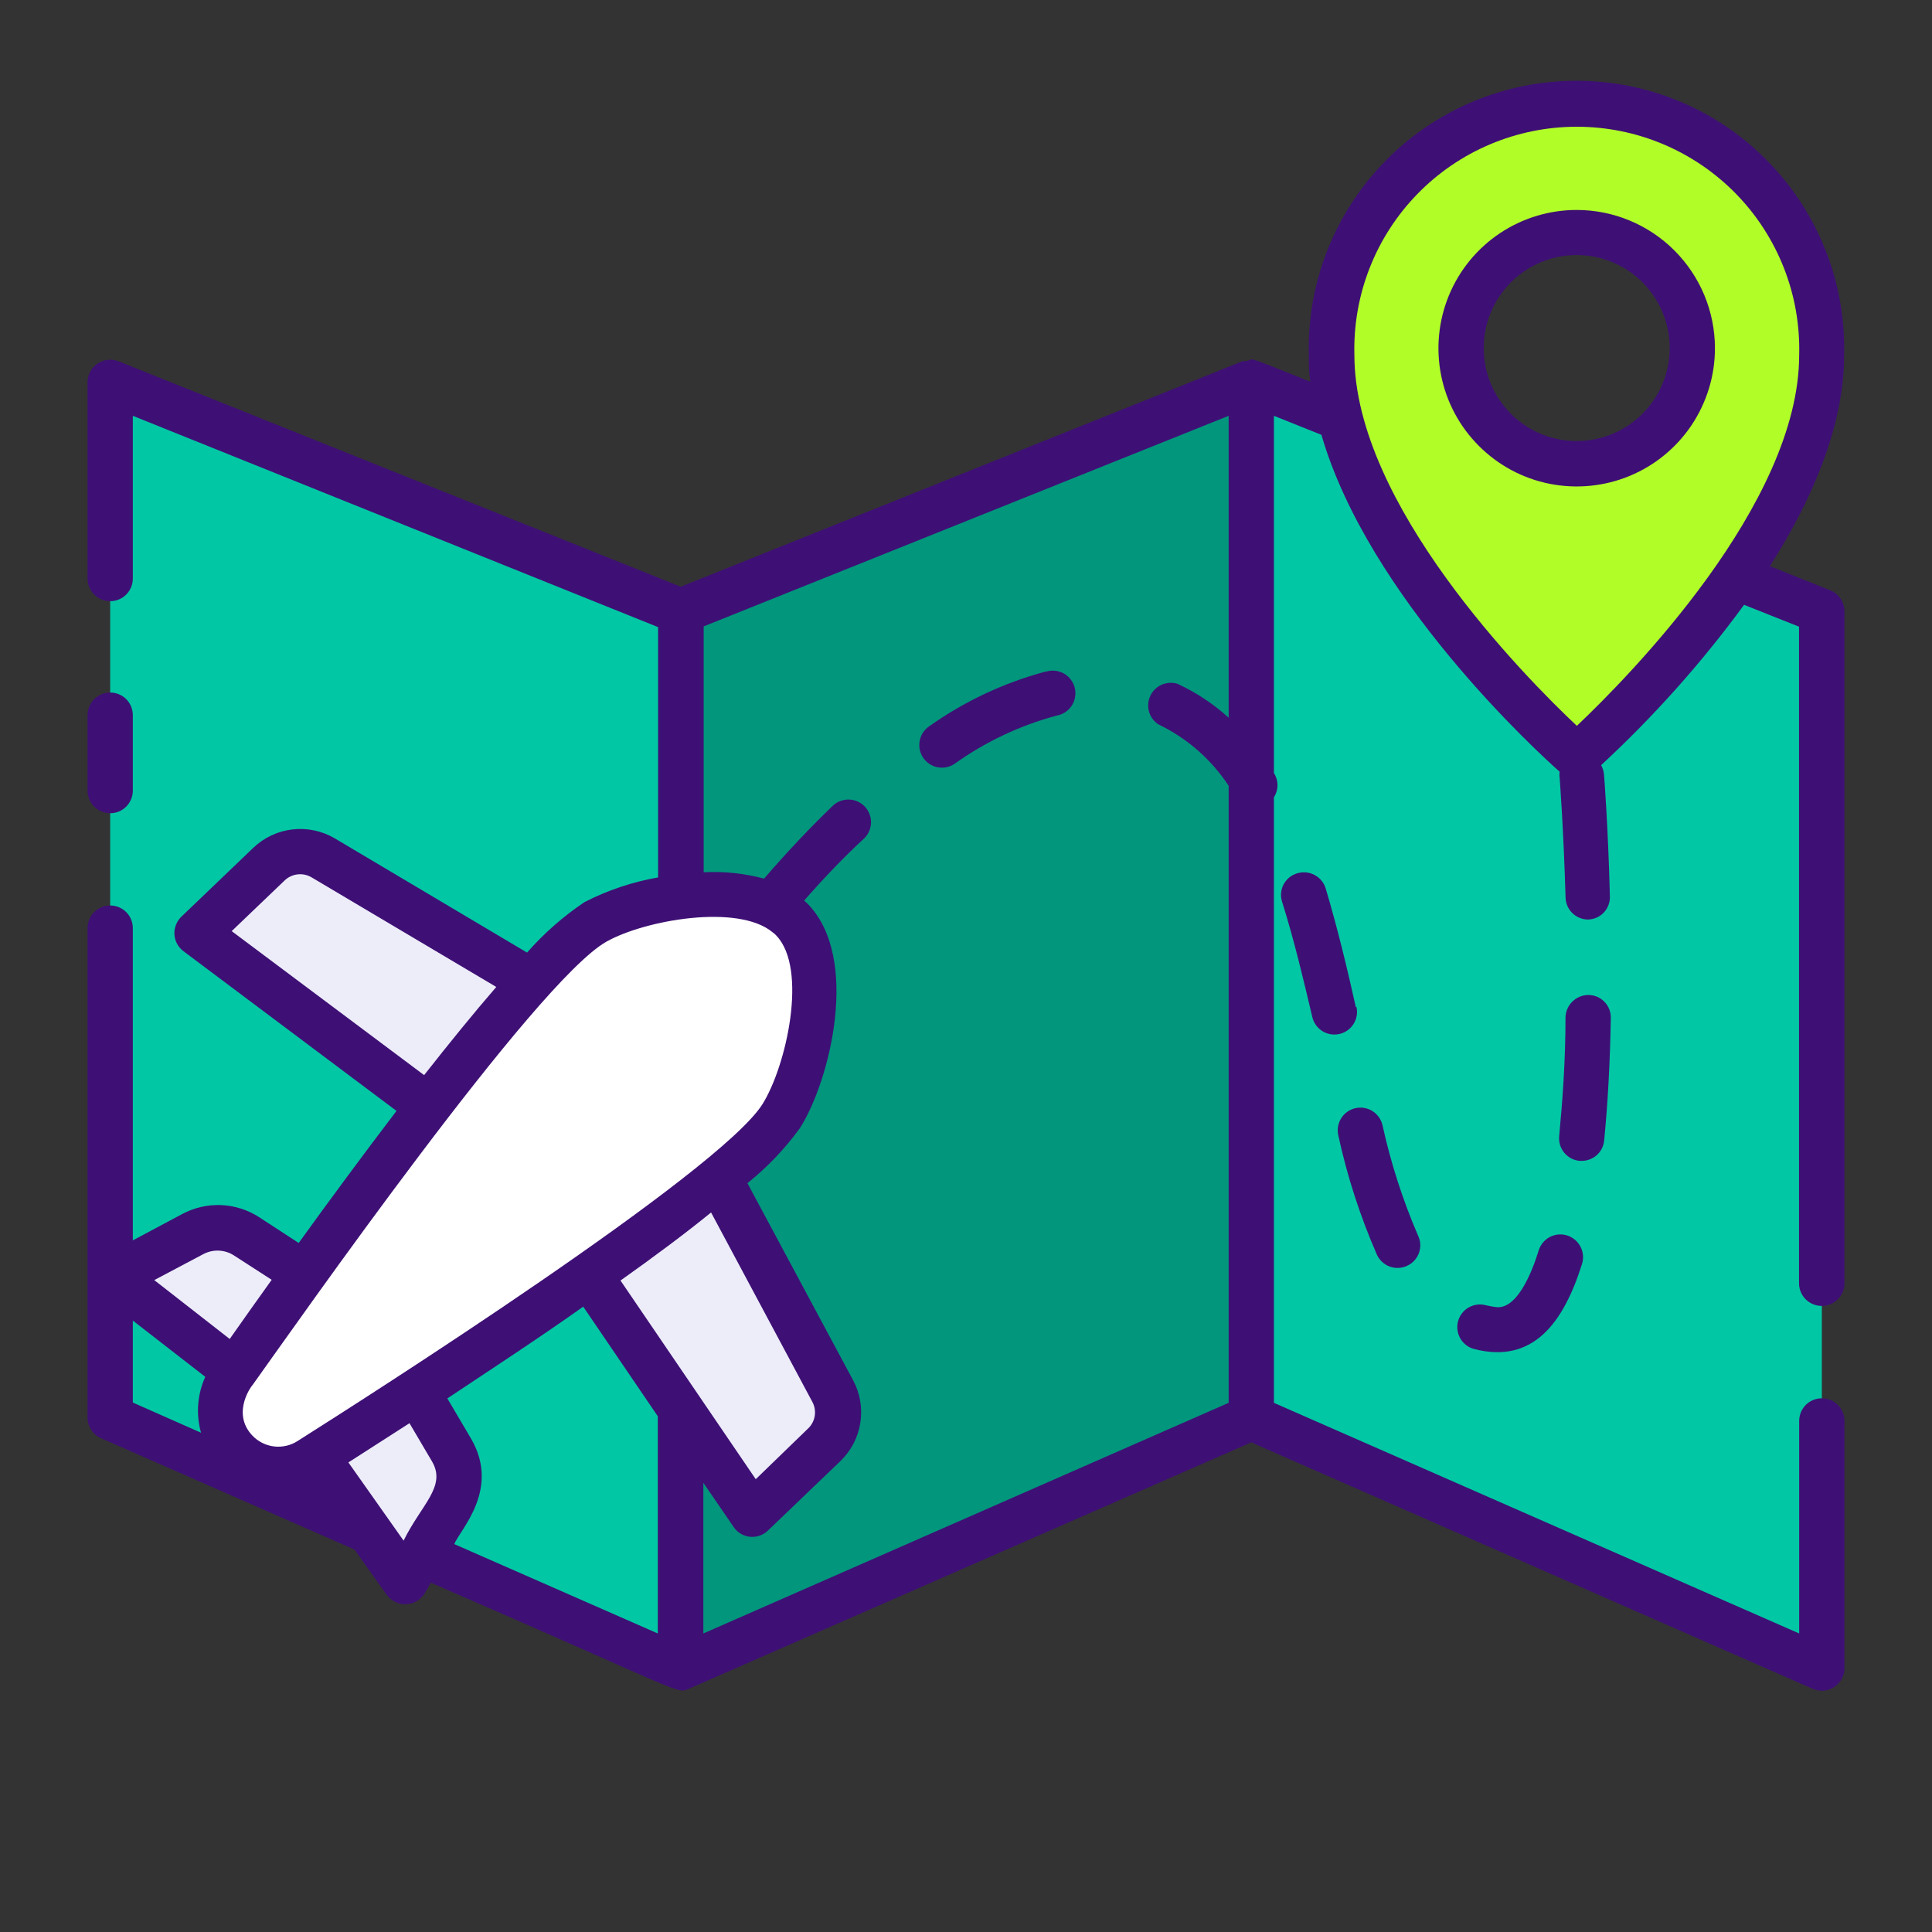
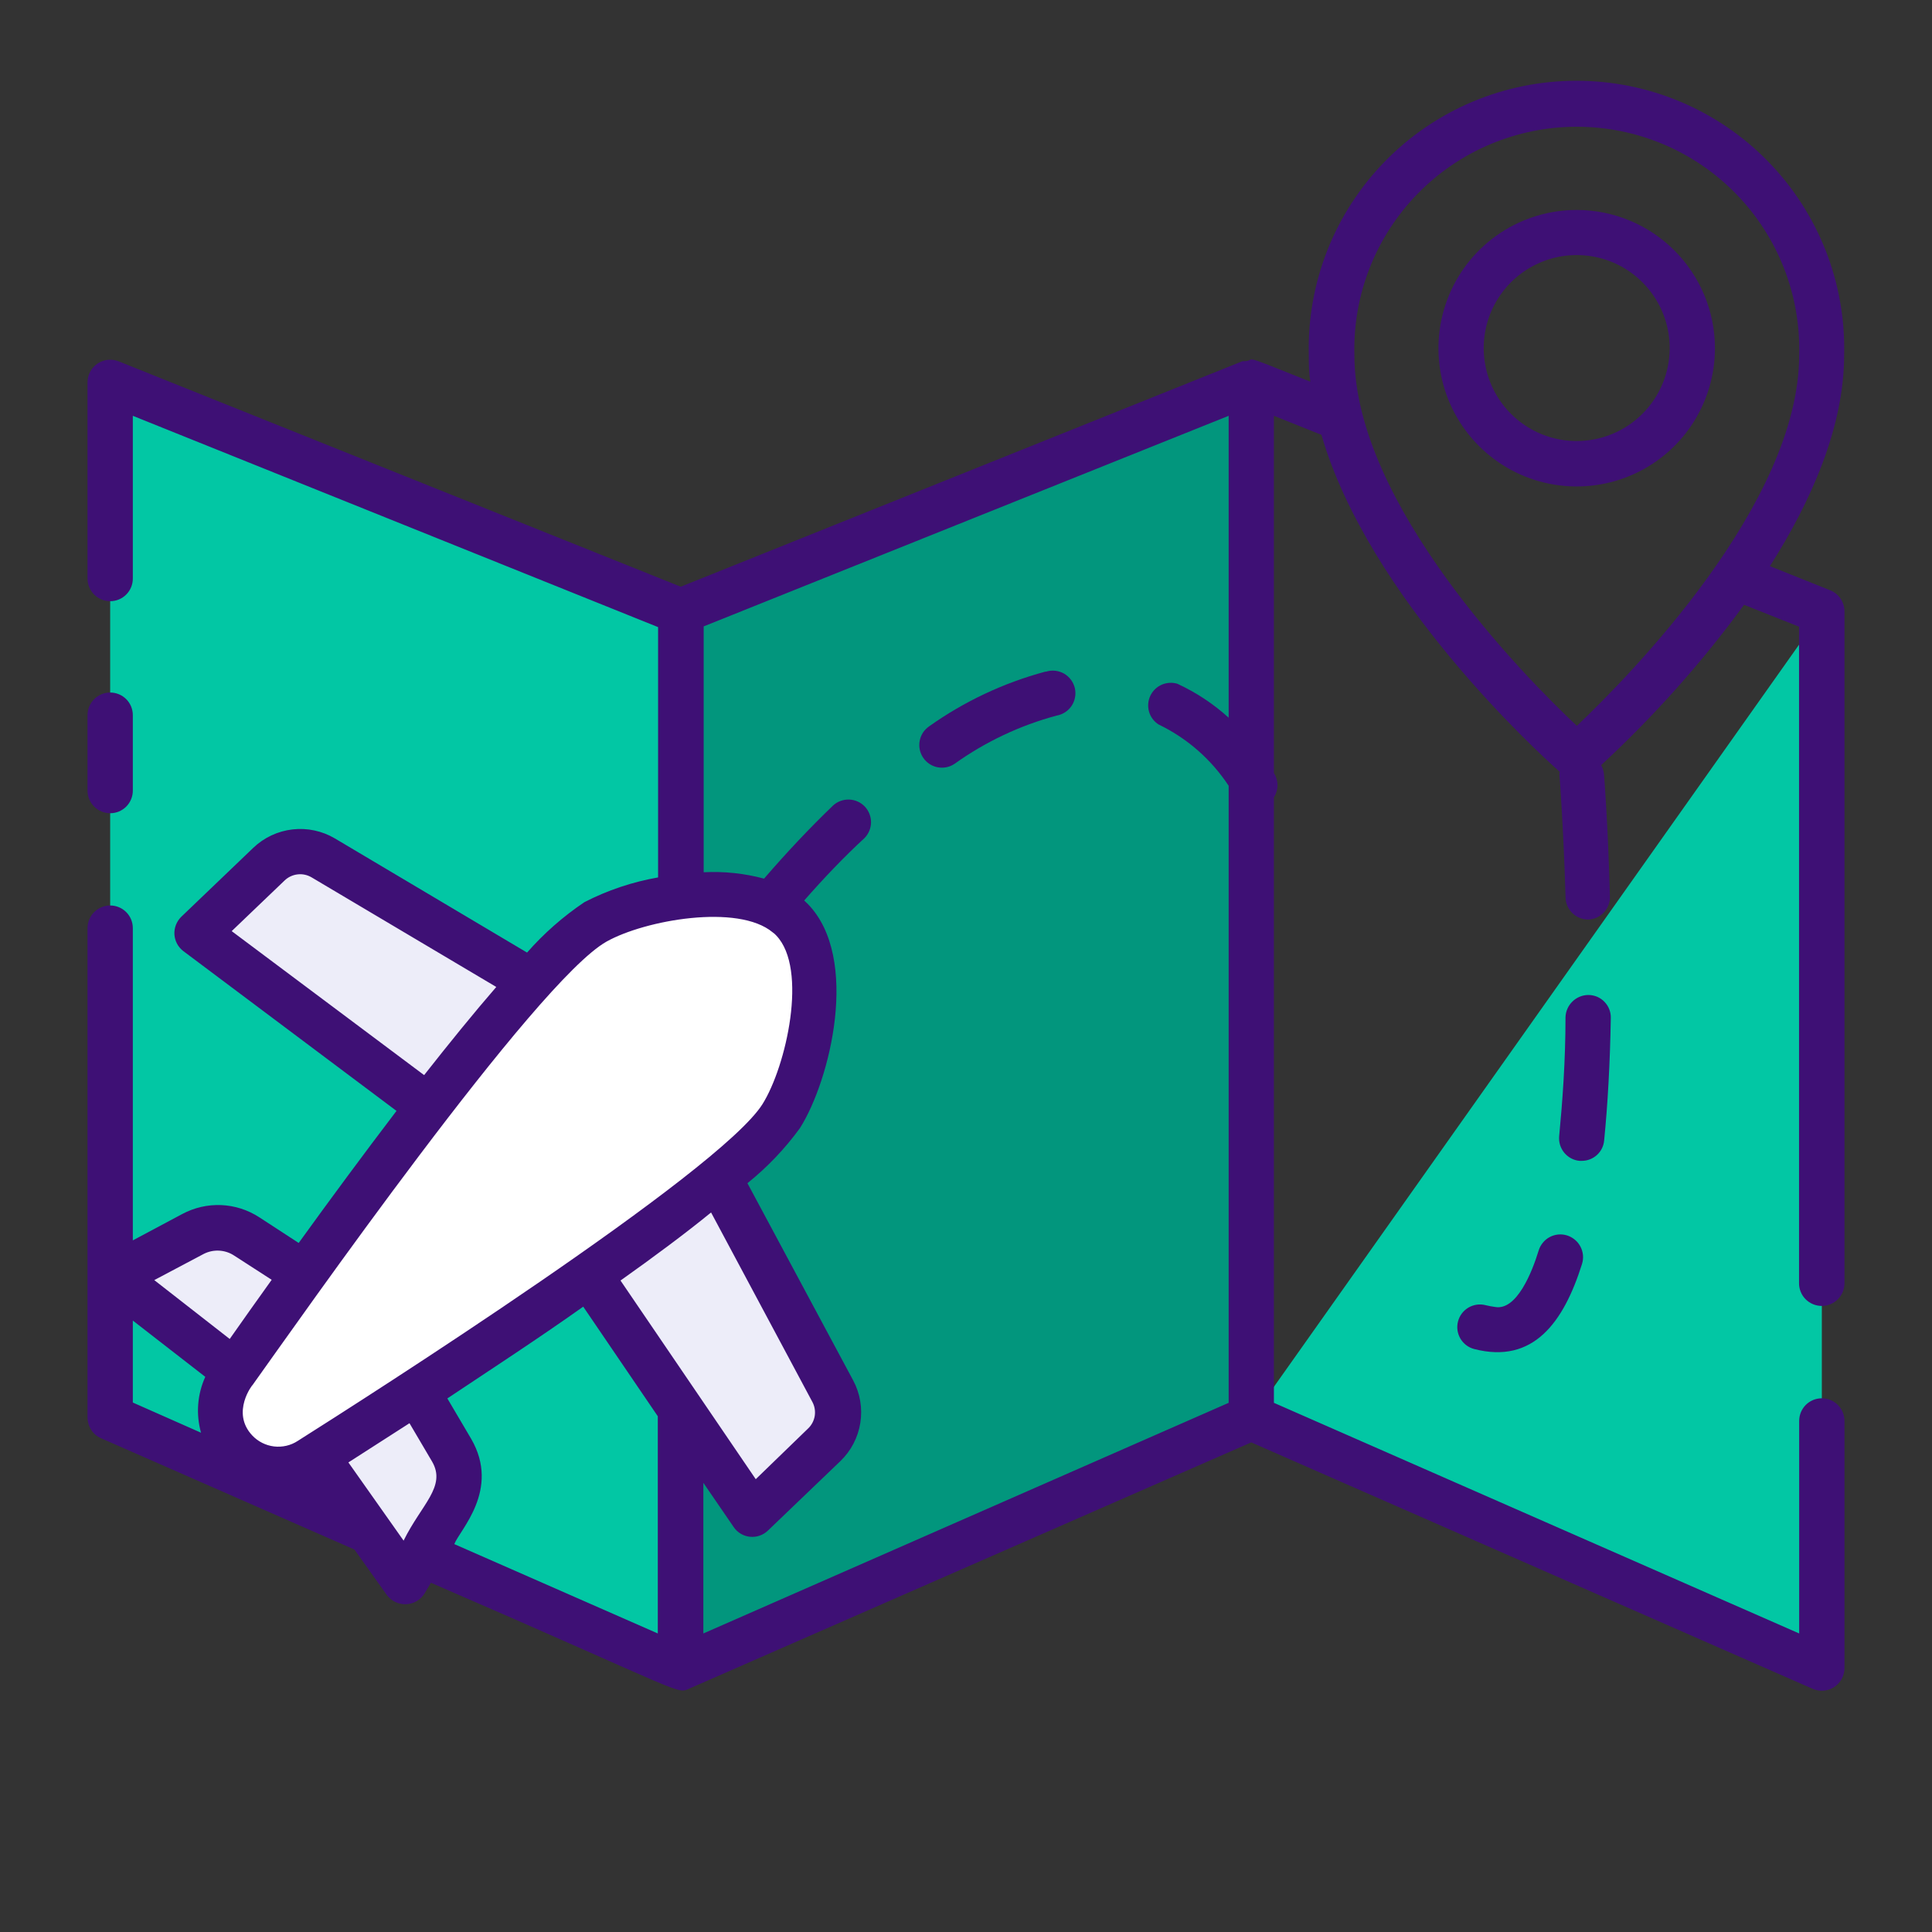
<svg xmlns="http://www.w3.org/2000/svg" width="40" height="40" viewBox="0 0 40 40" fill="none">
  <rect x="0" y="0" width="40" height="40" fill="#333333" stroke="none" />
  <path d="M25.906 29.375L14.094 34.562V12.675L25.906 7.938V29.375Z" fill="#02967D" />
-   <path d="M37.719 34.562L25.906 29.375V7.938L37.719 12.681V34.562Z" fill="#02C7A4" />
+   <path d="M37.719 34.562L25.906 29.375L37.719 12.681V34.562Z" fill="#02C7A4" />
  <path d="M14.094 34.562L2.281 29.375V7.938L14.094 12.675V34.562Z" fill="#02C7A4" />
-   <path d="M32.647 2.3C31.301 2.3 30.011 2.834 29.059 3.785C28.108 4.736 27.573 6.026 27.572 7.372C27.572 11.256 32.647 15.691 32.647 15.691C32.647 15.691 37.719 11.25 37.719 7.372C37.719 6.027 37.184 4.737 36.233 3.786C35.282 2.834 33.992 2.3 32.647 2.3ZM32.647 9.622C32.174 9.622 31.712 9.482 31.319 9.219C30.926 8.956 30.619 8.583 30.438 8.146C30.257 7.709 30.21 7.229 30.302 6.765C30.394 6.301 30.622 5.875 30.956 5.541C31.291 5.207 31.717 4.979 32.181 4.887C32.644 4.794 33.125 4.842 33.562 5.023C33.998 5.204 34.372 5.51 34.635 5.903C34.897 6.296 35.038 6.758 35.038 7.231C35.038 7.865 34.786 8.473 34.337 8.922C33.889 9.37 33.281 9.622 32.647 9.622Z" fill="#B1FD28" />
  <path d="M5.112 25.625L7.753 27.344L9.353 30.059C9.452 30.229 9.504 30.421 9.504 30.617C9.504 30.813 9.452 31.006 9.353 31.175L8.394 32.788L5.837 29.172L2.344 26.456L3.997 25.572C4.171 25.481 4.366 25.438 4.562 25.447C4.758 25.457 4.948 25.518 5.112 25.625Z" fill="#EDEDF9" />
  <path d="M15.572 31.372L10.828 24.397L4.062 19.347L5.559 17.916C5.707 17.775 5.897 17.686 6.1 17.663C6.303 17.64 6.509 17.683 6.684 17.788L13.497 21.85L17.247 28.841C17.343 29.021 17.377 29.227 17.345 29.428C17.313 29.63 17.216 29.815 17.069 29.956L15.572 31.372Z" fill="#EDEDF9" />
  <path d="M16.175 23.125C16.719 22.256 17.275 19.975 16.4 19.062C15.525 18.15 13.225 18.6 12.338 19.106C10.869 19.938 6.366 26.272 4.778 28.547C4.619 28.775 4.544 29.052 4.565 29.329C4.587 29.607 4.704 29.868 4.897 30.069C5.089 30.27 5.345 30.399 5.621 30.433C5.897 30.467 6.177 30.405 6.413 30.256C8.75 28.772 15.287 24.556 16.175 23.125Z" fill="white" />
  <path d="M37.719 27.038C37.843 27.038 37.962 26.988 38.05 26.9C38.138 26.812 38.188 26.693 38.188 26.569V12.656C38.187 12.563 38.159 12.472 38.107 12.394C38.055 12.317 37.98 12.257 37.894 12.222L36.644 11.722C37.506 10.366 38.181 8.831 38.181 7.347C38.199 6.608 38.068 5.873 37.798 5.185C37.527 4.498 37.122 3.871 36.605 3.342C36.089 2.813 35.472 2.393 34.791 2.106C34.11 1.819 33.378 1.672 32.639 1.672C31.9 1.672 31.168 1.819 30.487 2.106C29.806 2.393 29.189 2.813 28.673 3.342C28.156 3.871 27.751 4.498 27.48 5.185C27.21 5.873 27.079 6.608 27.097 7.347C27.097 7.531 27.097 7.716 27.131 7.903C25.488 7.244 26.094 7.487 25.725 7.478L14.094 12.147L2.456 7.481C2.385 7.453 2.308 7.442 2.232 7.45C2.156 7.458 2.083 7.485 2.019 7.528C1.956 7.57 1.903 7.628 1.867 7.696C1.831 7.764 1.813 7.839 1.812 7.916V11.978C1.812 12.102 1.862 12.222 1.95 12.31C2.038 12.398 2.157 12.447 2.281 12.447C2.406 12.447 2.525 12.398 2.613 12.31C2.701 12.222 2.75 12.102 2.75 11.978V8.609L13.625 12.984V18.166C13.094 18.259 12.58 18.431 12.1 18.678C11.661 18.973 11.261 19.324 10.912 19.722L6.934 17.359C6.67 17.203 6.362 17.137 6.057 17.172C5.751 17.207 5.466 17.341 5.244 17.553L3.75 18.984C3.703 19.031 3.666 19.088 3.642 19.15C3.618 19.212 3.607 19.279 3.611 19.345C3.615 19.412 3.633 19.477 3.664 19.536C3.695 19.595 3.738 19.646 3.791 19.688L8.209 23C7.528 23.894 6.838 24.828 6.184 25.734L5.369 25.203C5.134 25.05 4.862 24.962 4.581 24.95C4.301 24.938 4.022 25.002 3.775 25.134L2.75 25.681V19.216C2.75 19.091 2.701 18.972 2.613 18.884C2.525 18.796 2.406 18.747 2.281 18.747C2.157 18.747 2.038 18.796 1.95 18.884C1.862 18.972 1.812 19.091 1.812 19.216V29.35C1.813 29.441 1.84 29.53 1.889 29.606C1.939 29.682 2.01 29.742 2.094 29.778L7.338 32.081L8.006 33.019C8.052 33.082 8.113 33.133 8.183 33.167C8.254 33.201 8.331 33.217 8.409 33.214C8.487 33.21 8.563 33.188 8.63 33.148C8.698 33.108 8.754 33.051 8.794 32.984L8.922 32.769C14.284 35.094 13.997 35.081 14.281 34.956L25.906 29.863L37.531 34.966C37.602 34.997 37.68 35.01 37.758 35.003C37.835 34.997 37.91 34.971 37.975 34.929C38.04 34.886 38.093 34.828 38.131 34.76C38.168 34.692 38.187 34.615 38.188 34.538V29.419C38.188 29.294 38.138 29.175 38.05 29.087C37.962 28.999 37.843 28.95 37.719 28.95C37.594 28.95 37.475 28.999 37.387 29.087C37.299 29.175 37.25 29.294 37.25 29.419V33.819L26.375 29.044V16.509C26.423 16.434 26.449 16.346 26.449 16.256C26.449 16.167 26.423 16.079 26.375 16.003V8.609L27.359 9.003C28.334 12.369 31.825 15.566 32.291 15.978C32.284 16.02 32.284 16.062 32.291 16.103C32.291 16.103 32.372 17.153 32.413 18.581C32.416 18.703 32.466 18.818 32.553 18.904C32.64 18.989 32.757 19.037 32.878 19.038C32.94 19.036 33 19.023 33.057 18.998C33.113 18.973 33.164 18.937 33.206 18.892C33.248 18.847 33.281 18.794 33.302 18.737C33.324 18.679 33.334 18.618 33.331 18.556C33.294 17.106 33.212 16.056 33.209 16.034C33.203 15.966 33.182 15.901 33.15 15.841C34.241 14.832 35.232 13.721 36.109 12.522L37.247 12.975V26.562C37.246 26.625 37.258 26.687 37.281 26.744C37.304 26.802 37.339 26.855 37.383 26.899C37.427 26.943 37.479 26.978 37.537 27.002C37.595 27.026 37.656 27.038 37.719 27.038ZM12.559 19.494C13.356 19.047 15.281 18.706 15.997 19.303C16.025 19.322 16.05 19.344 16.072 19.369C16.734 20.062 16.278 22.075 15.787 22.859C14.897 24.275 7.578 28.938 6.162 29.834C6.018 29.928 5.845 29.967 5.673 29.947C5.502 29.926 5.344 29.847 5.225 29.722C4.769 29.241 5.241 28.65 5.225 28.681C6.144 27.397 11.097 20.312 12.559 19.494ZM12.847 26.512C13.541 26.019 14.181 25.544 14.722 25.103L16.819 29.025C16.867 29.114 16.884 29.217 16.868 29.317C16.851 29.417 16.802 29.509 16.728 29.578L15.647 30.625L12.847 26.512ZM8.356 31.897L7.213 30.278L8.478 29.466L8.947 30.262C9.244 30.778 8.725 31.147 8.356 31.897ZM5.894 18.228C5.967 18.158 6.062 18.114 6.163 18.103C6.264 18.091 6.366 18.114 6.453 18.166L10.275 20.434C9.809 20.972 9.306 21.591 8.781 22.259L4.797 19.278L5.894 18.228ZM4.216 25.962C4.313 25.912 4.422 25.888 4.532 25.893C4.642 25.898 4.748 25.931 4.841 25.991L5.625 26.497C5.319 26.924 5.029 27.332 4.756 27.722L3.194 26.503L4.216 25.962ZM2.75 27.341L4.25 28.506C4.085 28.869 4.054 29.279 4.162 29.663L2.75 29.038V27.341ZM9.756 29.791L9.262 28.953C10.2 28.328 11.159 27.703 12.075 27.053L13.619 29.322V33.819L9.406 31.969C9.512 31.684 10.366 30.847 9.756 29.791ZM14.562 30.7L15.188 31.613C15.225 31.669 15.275 31.717 15.334 31.753C15.393 31.788 15.458 31.81 15.526 31.817C15.594 31.824 15.663 31.817 15.727 31.794C15.792 31.772 15.851 31.735 15.9 31.688L17.397 30.253C17.618 30.041 17.764 29.763 17.812 29.46C17.86 29.158 17.808 28.848 17.663 28.578L15.475 24.497C15.886 24.166 16.252 23.783 16.562 23.356C17.188 22.369 17.812 19.837 16.728 18.719L16.65 18.644C17.056 18.181 17.469 17.747 17.9 17.35C17.985 17.263 18.033 17.146 18.034 17.024C18.034 16.902 17.987 16.785 17.903 16.697C17.818 16.609 17.703 16.558 17.581 16.554C17.459 16.55 17.34 16.593 17.25 16.675C16.769 17.137 16.288 17.647 15.819 18.191C15.412 18.082 14.99 18.037 14.569 18.059V12.969L25.438 8.609V14.859C25.122 14.572 24.763 14.335 24.375 14.156C24.267 14.124 24.15 14.132 24.047 14.178C23.944 14.225 23.861 14.307 23.814 14.41C23.767 14.512 23.759 14.629 23.79 14.737C23.822 14.846 23.892 14.939 23.988 15C24.577 15.283 25.078 15.722 25.438 16.269V29.044L14.562 33.819V30.7ZM32.647 15.028C31.562 14.009 28.041 10.434 28.041 7.35C28.025 6.735 28.132 6.123 28.356 5.551C28.58 4.978 28.917 4.456 29.346 4.016C29.775 3.575 30.288 3.225 30.855 2.986C31.422 2.747 32.03 2.624 32.645 2.624C33.26 2.624 33.869 2.747 34.436 2.986C35.002 3.225 35.515 3.575 35.945 4.016C36.374 4.456 36.71 4.978 36.935 5.551C37.159 6.123 37.266 6.735 37.25 7.35C37.25 10.434 33.722 14.009 32.647 15.028Z" fill="#3E1075" />
  <path d="M2.281 16.837C2.343 16.837 2.404 16.825 2.461 16.802C2.517 16.778 2.569 16.744 2.613 16.7C2.656 16.657 2.691 16.605 2.714 16.548C2.738 16.491 2.75 16.43 2.75 16.369V14.806C2.75 14.682 2.701 14.563 2.613 14.475C2.525 14.387 2.406 14.338 2.281 14.338C2.157 14.338 2.038 14.387 1.95 14.475C1.862 14.563 1.812 14.682 1.812 14.806V16.369C1.812 16.493 1.862 16.612 1.95 16.7C2.038 16.788 2.157 16.837 2.281 16.837Z" fill="#3E1075" />
  <path d="M32.647 4.347C32.08 4.346 31.527 4.514 31.055 4.828C30.584 5.142 30.217 5.589 30 6.112C29.783 6.636 29.726 7.211 29.836 7.767C29.946 8.323 30.219 8.833 30.62 9.233C31.02 9.634 31.53 9.907 32.086 10.017C32.642 10.127 33.217 10.07 33.741 9.853C34.264 9.636 34.711 9.269 35.025 8.798C35.339 8.326 35.507 7.773 35.506 7.206C35.505 6.448 35.203 5.722 34.667 5.186C34.131 4.65 33.405 4.348 32.647 4.347ZM32.647 9.131C32.266 9.132 31.893 9.019 31.576 8.808C31.26 8.597 31.012 8.297 30.866 7.945C30.72 7.593 30.681 7.206 30.755 6.833C30.829 6.459 31.012 6.116 31.281 5.846C31.55 5.577 31.893 5.393 32.267 5.318C32.641 5.244 33.028 5.282 33.38 5.427C33.732 5.573 34.032 5.82 34.244 6.136C34.456 6.453 34.569 6.825 34.569 7.206C34.569 7.716 34.366 8.205 34.006 8.566C33.646 8.927 33.157 9.13 32.647 9.131Z" fill="#3E1075" />
-   <path d="M28.072 20.856C27.906 20.109 27.697 19.231 27.447 18.394C27.429 18.334 27.399 18.279 27.359 18.231C27.32 18.184 27.271 18.144 27.216 18.115C27.162 18.086 27.102 18.068 27.04 18.062C26.978 18.056 26.916 18.063 26.856 18.081C26.797 18.099 26.741 18.128 26.693 18.167C26.645 18.206 26.606 18.255 26.576 18.309C26.547 18.364 26.529 18.424 26.524 18.486C26.518 18.547 26.525 18.61 26.544 18.669C26.797 19.472 26.997 20.325 27.169 21.053C27.196 21.175 27.271 21.28 27.376 21.347C27.481 21.413 27.608 21.435 27.73 21.408C27.851 21.381 27.957 21.306 28.023 21.201C28.09 21.096 28.112 20.968 28.084 20.847L28.072 20.856Z" fill="#3E1075" />
-   <path d="M28.509 25.981C28.535 26.037 28.573 26.087 28.618 26.129C28.664 26.171 28.717 26.203 28.775 26.224C28.833 26.244 28.895 26.254 28.956 26.251C29.018 26.248 29.079 26.233 29.134 26.206C29.191 26.18 29.241 26.144 29.283 26.098C29.325 26.052 29.357 25.999 29.378 25.941C29.399 25.883 29.408 25.821 29.405 25.759C29.402 25.698 29.386 25.637 29.359 25.581C29.041 24.843 28.794 24.076 28.622 23.291C28.592 23.17 28.516 23.065 28.41 23C28.303 22.936 28.176 22.916 28.055 22.945C27.934 22.975 27.829 23.051 27.765 23.157C27.7 23.264 27.68 23.392 27.709 23.512C27.894 24.36 28.162 25.187 28.509 25.981Z" fill="#3E1075" />
  <path d="M32.444 25.578C32.385 25.56 32.322 25.553 32.261 25.559C32.199 25.565 32.14 25.583 32.085 25.612C32.03 25.641 31.982 25.681 31.943 25.729C31.904 25.776 31.874 25.831 31.856 25.891C31.722 26.331 31.403 27.141 30.953 27.059C30.887 27.05 30.821 27.038 30.756 27.022C30.636 26.991 30.508 27.01 30.401 27.073C30.294 27.137 30.217 27.24 30.186 27.361C30.155 27.482 30.174 27.609 30.237 27.716C30.301 27.823 30.404 27.901 30.525 27.931C31.744 28.244 32.372 27.381 32.753 26.172C32.772 26.113 32.779 26.05 32.774 25.988C32.768 25.926 32.751 25.866 32.722 25.811C32.693 25.755 32.654 25.706 32.606 25.667C32.558 25.627 32.503 25.597 32.444 25.578Z" fill="#3E1075" />
  <path d="M21.641 13.906C20.779 14.138 19.965 14.521 19.238 15.037C19.187 15.072 19.143 15.117 19.109 15.168C19.076 15.22 19.052 15.277 19.041 15.338C19.018 15.46 19.044 15.586 19.114 15.689C19.184 15.792 19.292 15.863 19.414 15.886C19.537 15.909 19.663 15.883 19.766 15.812C20.404 15.357 21.118 15.019 21.875 14.816C21.938 14.805 21.999 14.781 22.053 14.746C22.107 14.711 22.152 14.665 22.188 14.612C22.223 14.558 22.247 14.498 22.258 14.434C22.27 14.371 22.267 14.306 22.253 14.244C22.237 14.181 22.21 14.123 22.171 14.071C22.132 14.02 22.084 13.977 22.028 13.945C21.972 13.914 21.91 13.894 21.846 13.887C21.782 13.88 21.718 13.887 21.656 13.906H21.641Z" fill="#3E1075" />
  <path d="M33.212 23.613C33.287 22.863 33.334 22.009 33.35 21.078C33.352 21.016 33.341 20.955 33.319 20.898C33.297 20.84 33.263 20.788 33.22 20.743C33.178 20.698 33.126 20.663 33.07 20.638C33.013 20.614 32.952 20.601 32.891 20.6C32.767 20.599 32.647 20.647 32.558 20.733C32.469 20.818 32.416 20.936 32.412 21.059C32.412 21.969 32.35 22.797 32.281 23.522C32.275 23.583 32.281 23.645 32.299 23.704C32.317 23.763 32.347 23.818 32.386 23.866C32.425 23.913 32.473 23.953 32.528 23.982C32.582 24.011 32.642 24.029 32.703 24.034H32.747C32.863 24.035 32.975 23.992 33.062 23.914C33.148 23.836 33.202 23.728 33.212 23.613Z" fill="#3E1075" />
</svg>